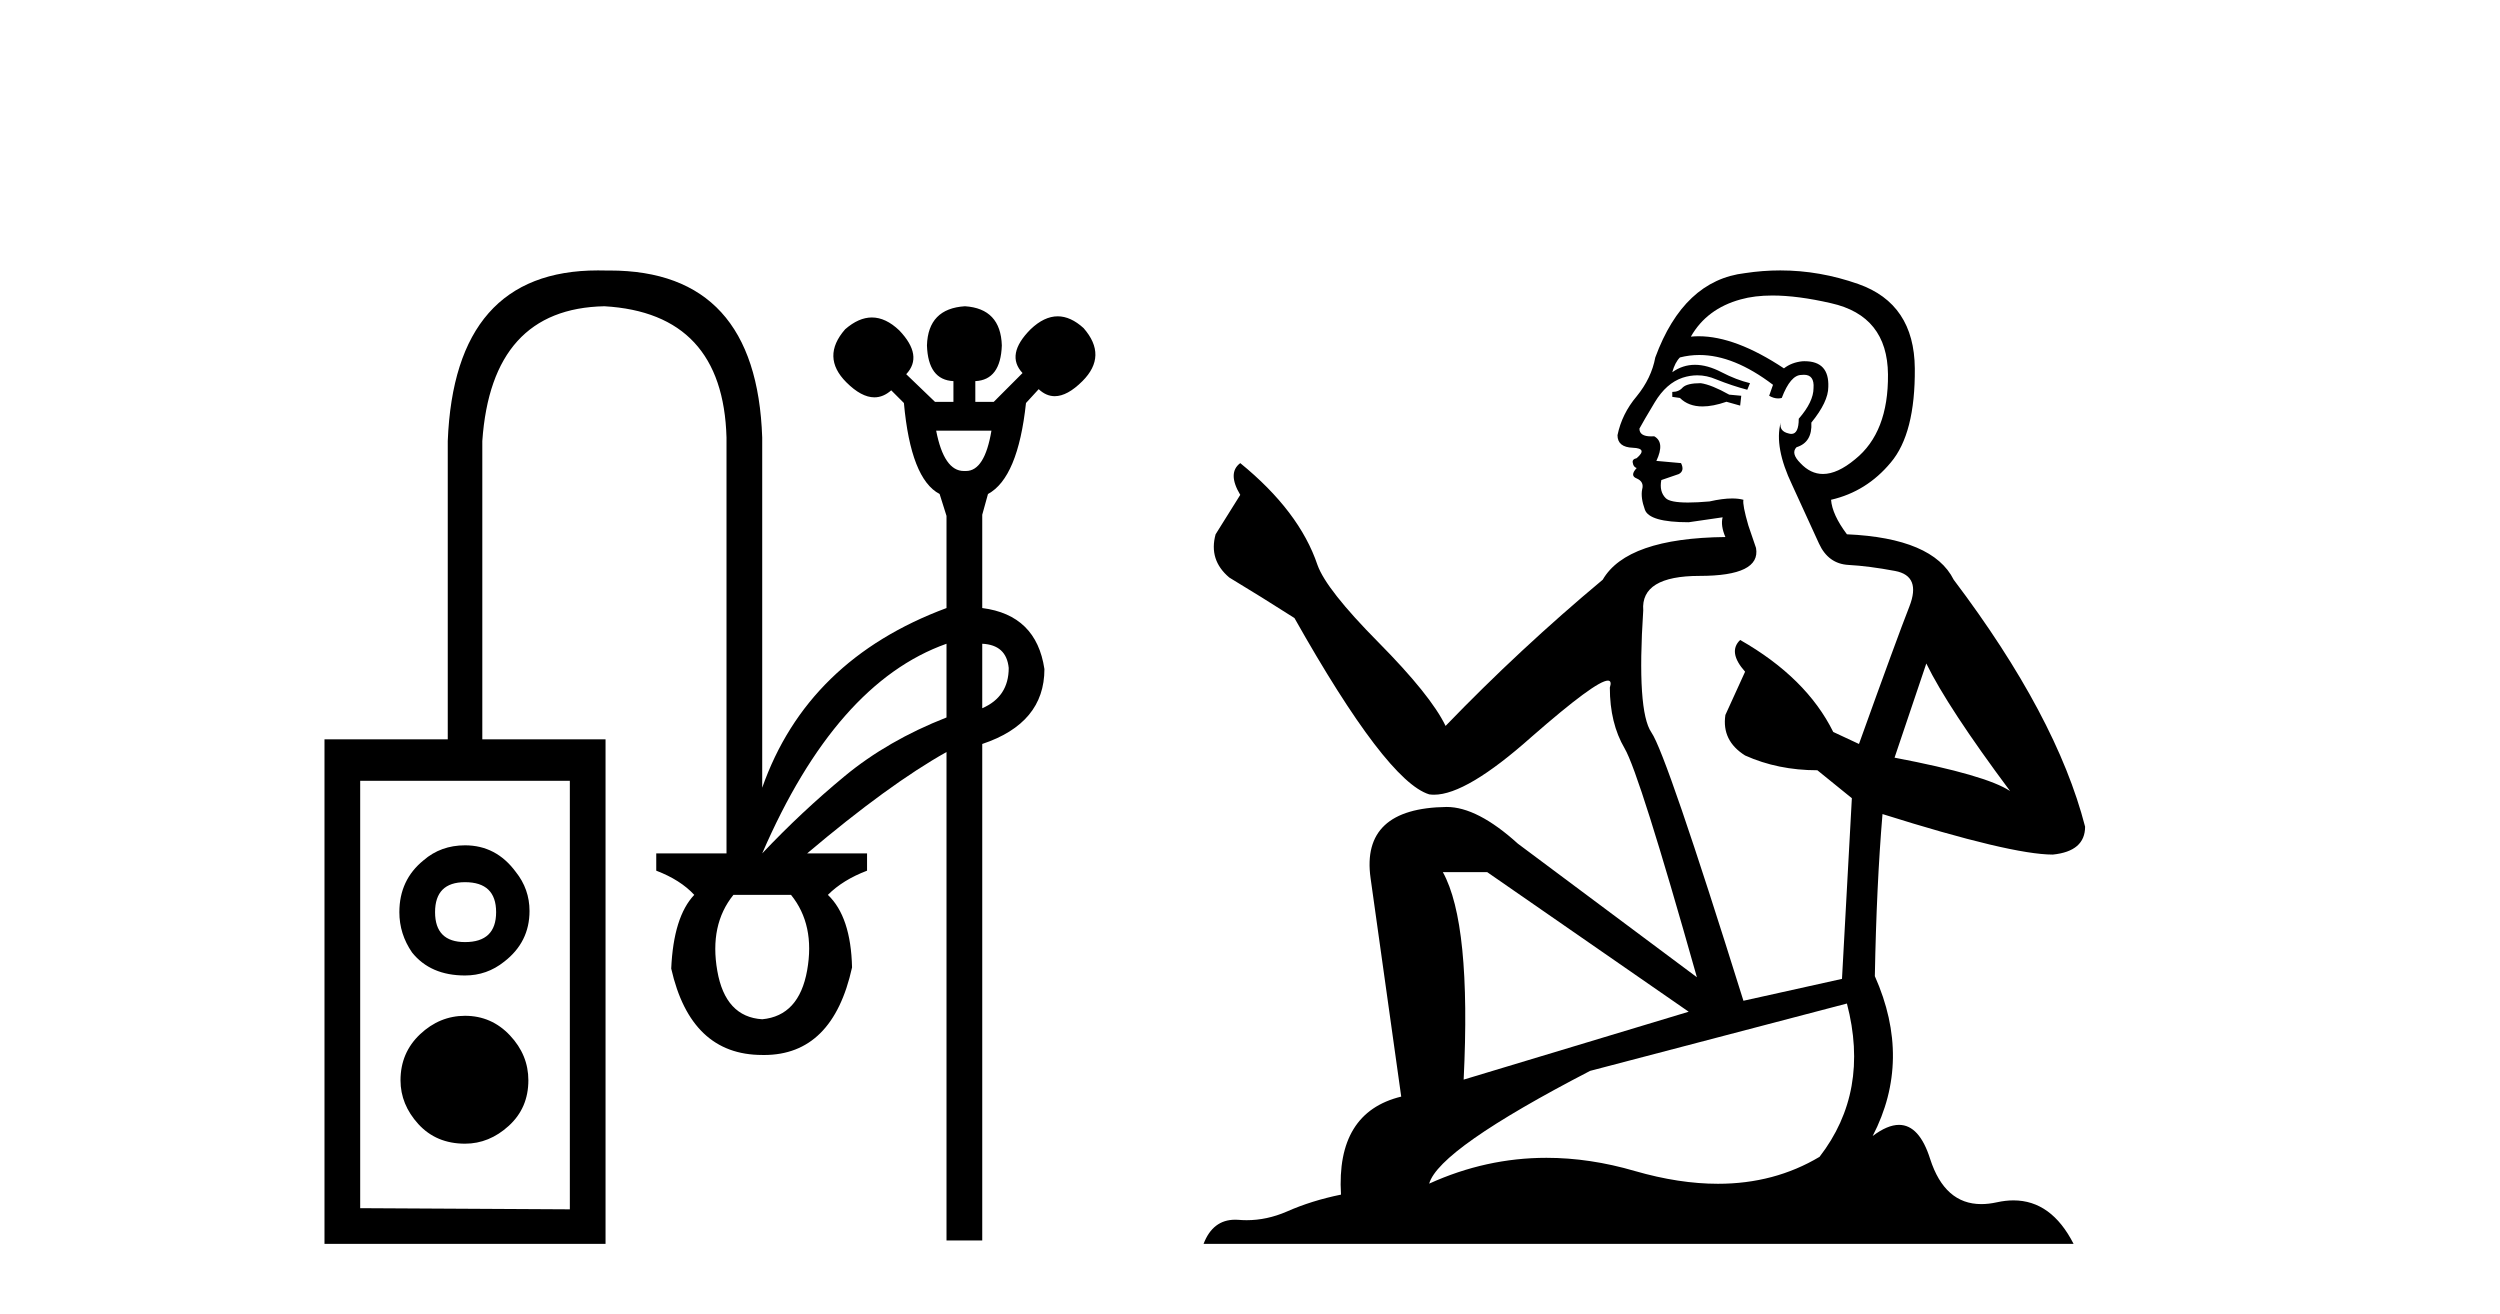
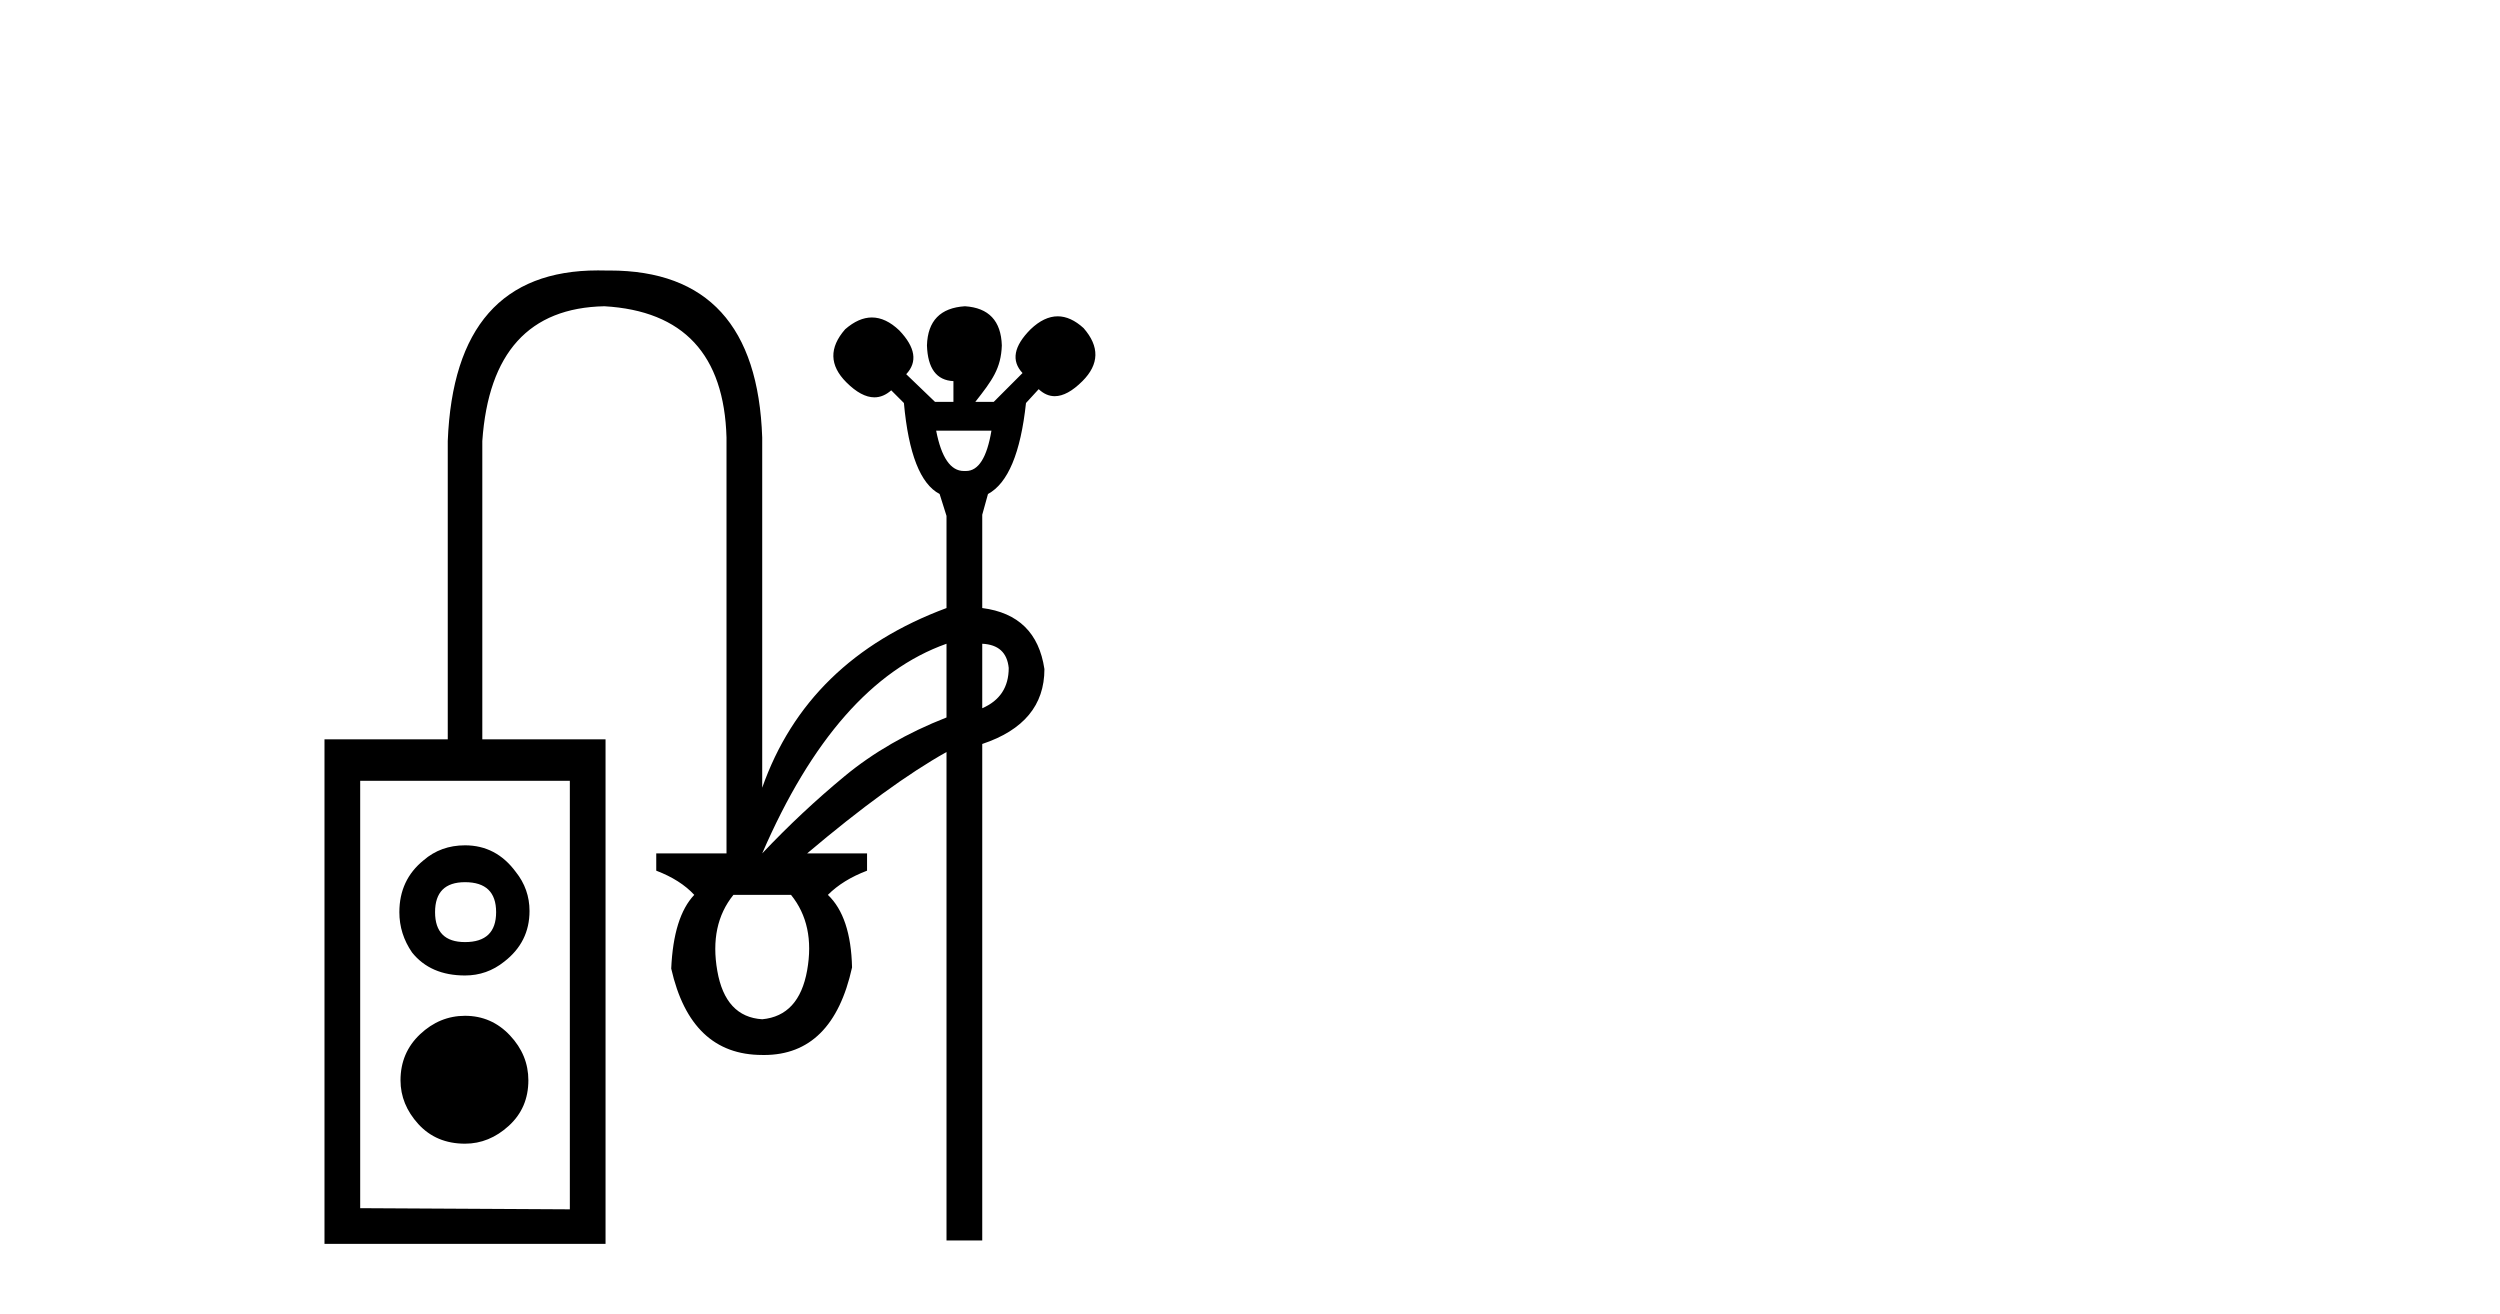
<svg xmlns="http://www.w3.org/2000/svg" width="78.0" height="41.0">
-   <path d="M 30.933 13.436 C 30.793 14.275 30.529 14.695 30.139 14.695 C 30.128 14.695 30.118 14.695 30.107 14.694 C 30.095 14.695 30.083 14.695 30.072 14.695 C 29.659 14.695 29.371 14.275 29.208 13.436 ZM 30.646 20.085 C 31.149 20.109 31.424 20.36 31.472 20.84 C 31.472 21.439 31.197 21.858 30.646 22.097 L 30.646 20.085 ZM 29.531 20.085 L 29.531 22.385 C 28.31 22.864 27.249 23.475 26.351 24.218 C 25.452 24.961 24.596 25.763 23.781 26.626 C 25.315 23.08 27.231 20.9 29.531 20.085 ZM 14.509 27.524 C 15.156 27.524 15.479 27.836 15.479 28.459 C 15.479 29.082 15.156 29.393 14.509 29.393 C 13.886 29.393 13.574 29.082 13.574 28.459 C 13.574 27.836 13.886 27.524 14.509 27.524 ZM 14.509 26.374 C 14.006 26.374 13.574 26.53 13.215 26.841 C 12.712 27.249 12.46 27.788 12.46 28.459 C 12.46 28.914 12.592 29.333 12.856 29.717 C 13.239 30.196 13.79 30.435 14.509 30.435 C 14.964 30.435 15.371 30.292 15.731 30.004 C 16.258 29.597 16.521 29.07 16.521 28.423 C 16.521 27.968 16.378 27.56 16.09 27.201 C 15.683 26.65 15.156 26.374 14.509 26.374 ZM 24.68 27.92 C 25.183 28.543 25.351 29.327 25.183 30.274 C 25.015 31.22 24.548 31.729 23.781 31.801 C 23.014 31.753 22.547 31.25 22.38 30.292 C 22.212 29.333 22.38 28.543 22.883 27.92 ZM 14.509 31.693 C 13.982 31.693 13.514 31.885 13.107 32.268 C 12.7 32.652 12.496 33.131 12.496 33.706 C 12.496 34.209 12.682 34.664 13.053 35.072 C 13.425 35.479 13.91 35.683 14.509 35.683 C 15.012 35.683 15.467 35.497 15.874 35.126 C 16.282 34.754 16.485 34.281 16.485 33.706 C 16.485 33.179 16.294 32.712 15.91 32.304 C 15.527 31.897 15.06 31.693 14.509 31.693 ZM 17.779 24.362 L 17.779 37.731 L 11.238 37.695 L 11.238 24.362 ZM 18.655 8.437 C 15.672 8.437 14.11 10.211 13.97 13.76 L 13.97 23.068 L 10.124 23.068 L 10.124 38.809 L 18.893 38.809 L 18.893 23.068 L 15.048 23.068 L 15.048 13.76 C 15.24 11.004 16.509 9.603 18.857 9.555 C 21.325 9.698 22.595 11.064 22.667 13.652 L 22.667 26.626 L 20.475 26.626 L 20.475 27.165 C 20.978 27.357 21.373 27.608 21.661 27.92 C 21.229 28.375 20.99 29.142 20.942 30.22 C 21.349 32.017 22.296 32.915 23.781 32.915 C 23.8 32.916 23.819 32.916 23.837 32.916 C 25.267 32.916 26.182 32.005 26.584 30.184 C 26.56 29.13 26.309 28.375 25.83 27.92 C 26.141 27.608 26.548 27.357 27.052 27.165 L 27.052 26.626 L 25.183 26.626 C 26.884 25.188 28.333 24.134 29.531 23.463 L 29.531 38.702 L 30.646 38.702 L 30.646 23.212 C 31.939 22.78 32.586 22.002 32.586 20.876 C 32.419 19.749 31.772 19.115 30.646 18.971 L 30.646 16.06 L 30.825 15.413 C 31.448 15.077 31.844 14.131 32.011 12.574 L 32.407 12.142 C 32.562 12.288 32.729 12.361 32.908 12.361 C 33.171 12.361 33.459 12.204 33.772 11.891 C 34.299 11.364 34.311 10.812 33.808 10.237 C 33.539 9.992 33.27 9.869 33.001 9.869 C 32.719 9.869 32.437 10.004 32.155 10.273 C 31.628 10.801 31.544 11.256 31.903 11.639 L 31.005 12.538 L 30.43 12.538 L 30.43 11.891 C 30.957 11.867 31.233 11.495 31.257 10.777 C 31.233 10.01 30.849 9.603 30.107 9.555 C 29.34 9.603 28.944 10.01 28.921 10.777 C 28.944 11.495 29.22 11.867 29.747 11.891 L 29.747 12.538 L 29.172 12.538 L 28.274 11.675 C 28.633 11.292 28.561 10.836 28.058 10.309 C 27.776 10.04 27.491 9.905 27.203 9.905 C 26.928 9.905 26.65 10.028 26.369 10.273 C 25.866 10.848 25.878 11.4 26.405 11.927 C 26.718 12.24 27.01 12.397 27.281 12.397 C 27.466 12.397 27.641 12.324 27.806 12.178 L 28.202 12.574 C 28.345 14.155 28.717 15.101 29.316 15.413 L 29.531 16.096 L 29.531 18.971 C 26.632 20.049 24.716 21.918 23.781 24.577 L 23.781 13.652 C 23.663 10.177 22.076 8.44 19.019 8.44 C 18.977 8.44 18.936 8.44 18.893 8.44 C 18.813 8.438 18.733 8.437 18.655 8.437 Z" style="fill:#000000;stroke:none" />
-   <path d="M 53.063 11.955 Q 52.636 11.955 52.499 12.091 Q 52.38 12.228 52.175 12.228 L 52.175 12.382 L 52.414 12.416 Q 52.679 12.681 53.118 12.681 Q 53.444 12.681 53.866 12.535 L 54.293 12.655 L 54.327 12.348 L 53.951 12.313 Q 53.405 12.006 53.063 11.955 ZM 55.3 9.22 Q 56.089 9.22 57.129 9.46 Q 58.888 9.853 58.905 11.681 Q 58.922 13.492 57.88 14.329 Q 57.329 14.788 56.877 14.788 Q 56.488 14.788 56.172 14.449 Q 55.864 14.141 56.052 13.953 Q 56.548 13.8 56.514 13.185 Q 57.043 12.535 57.043 12.074 Q 57.076 11.27 56.305 11.27 Q 56.273 11.27 56.24 11.271 Q 55.899 11.305 55.659 11.493 Q 54.148 10.491 52.999 10.491 Q 52.875 10.491 52.755 10.503 L 52.755 10.503 Q 53.251 9.631 54.31 9.341 Q 54.742 9.22 55.3 9.22 ZM 60.101 20.701 Q 60.767 22.068 62.715 24.682 Q 61.98 24.186 59.11 23.639 L 60.101 20.701 ZM 53.018 11.076 Q 54.095 11.076 55.318 12.006 L 55.198 12.348 Q 55.342 12.431 55.477 12.431 Q 55.535 12.431 55.591 12.416 Q 55.864 11.698 56.206 11.698 Q 56.247 11.693 56.284 11.693 Q 56.613 11.693 56.582 12.108 Q 56.582 12.535 56.121 13.065 Q 56.121 13.538 55.891 13.538 Q 55.855 13.538 55.813 13.526 Q 55.506 13.458 55.557 13.185 L 55.557 13.185 Q 55.352 13.953 55.916 15.132 Q 56.462 16.328 56.753 16.96 Q 57.043 17.592 57.675 17.626 Q 58.307 17.66 59.127 17.814 Q 59.947 17.968 59.572 18.925 Q 59.196 19.881 58 23.212 L 57.197 22.837 Q 56.36 21.145 54.293 19.967 L 54.293 19.967 Q 53.9 20.342 54.447 20.957 L 53.832 22.307 Q 53.712 23.11 54.447 23.571 Q 55.472 24.032 56.702 24.032 L 57.778 24.904 L 57.47 30.541 L 54.395 31.224 Q 51.987 23.52 51.525 22.854 Q 51.064 22.187 51.269 19.044 Q 51.184 17.968 53.029 17.968 Q 54.942 17.968 54.788 17.097 L 54.549 16.396 Q 54.361 15.747 54.395 15.593 Q 54.245 15.552 54.045 15.552 Q 53.746 15.552 53.336 15.645 Q 52.949 15.679 52.668 15.679 Q 52.106 15.679 51.97 15.542 Q 51.765 15.337 51.833 14.978 L 52.38 14.79 Q 52.567 14.688 52.448 14.449 L 51.679 14.38 Q 51.952 13.8 51.611 13.612 Q 51.56 13.615 51.514 13.615 Q 51.15 13.615 51.15 13.373 Q 51.269 13.15 51.628 12.553 Q 51.987 11.955 52.499 11.784 Q 52.729 11.71 52.956 11.71 Q 53.252 11.71 53.541 11.835 Q 54.054 12.04 54.515 12.16 L 54.6 11.955 Q 54.173 11.852 53.712 11.613 Q 53.268 11.382 52.883 11.382 Q 52.499 11.382 52.175 11.613 Q 52.26 11.305 52.414 11.152 Q 52.71 11.076 53.018 11.076 ZM 46.4 27.21 L 52.687 31.566 L 45.666 33.684 Q 45.905 28.816 45.017 27.21 ZM 57.624 31.31 Q 58.342 34.06 56.77 36.093 Q 55.362 36.934 53.6 36.934 Q 52.39 36.934 51.013 36.537 Q 49.601 36.124 48.25 36.124 Q 46.362 36.124 44.59 36.93 Q 44.897 35.854 49.612 33.411 L 57.624 31.31 ZM 55.546 8.437 Q 54.999 8.437 54.447 8.521 Q 52.533 8.743 51.645 11.152 Q 51.525 11.801 51.064 12.365 Q 50.603 12.911 50.466 13.578 Q 50.466 13.953 50.945 13.97 Q 51.423 13.988 51.064 14.295 Q 50.91 14.329 50.945 14.449 Q 50.962 14.568 51.064 14.603 Q 50.842 14.842 51.064 14.927 Q 51.303 15.03 51.235 15.269 Q 51.184 15.525 51.32 15.901 Q 51.457 16.294 52.687 16.294 L 53.746 16.14 L 53.746 16.14 Q 53.678 16.396 53.832 16.755 Q 50.757 16.789 50.005 18.087 Q 47.425 20.24 45.102 22.649 Q 44.641 21.692 43.001 20.035 Q 41.378 18.395 41.105 17.626 Q 40.541 15.952 38.696 14.449 Q 38.286 14.756 38.696 15.44 L 37.927 16.67 Q 37.705 17.472 38.354 18.019 Q 39.345 18.617 40.387 19.283 Q 43.257 24.374 44.59 24.784 Q 44.663 24.795 44.743 24.795 Q 45.758 24.795 47.784 22.99 Q 49.792 21.235 50.166 21.235 Q 50.298 21.235 50.227 21.453 Q 50.227 22.563 50.688 23.349 Q 51.15 24.135 52.943 30.49 L 47.357 26.322 Q 46.093 25.177 45.136 25.177 Q 42.454 25.211 42.762 27.398 L 43.718 34.214 Q 41.685 34.709 41.839 37.272 Q 40.917 37.46 40.148 37.801 Q 39.527 38.07 38.894 38.07 Q 38.761 38.07 38.628 38.058 Q 38.581 38.055 38.537 38.055 Q 37.84 38.055 37.551 38.809 L 64.696 38.809 Q 64.004 37.452 62.82 37.452 Q 62.573 37.452 62.305 37.511 Q 62.046 37.568 61.816 37.568 Q 60.675 37.568 60.221 36.161 Q 59.884 35.096 59.249 35.096 Q 58.887 35.096 58.427 35.444 Q 59.657 33.069 58.495 30.456 Q 58.547 27.62 58.734 25.399 Q 62.749 26.663 64.047 26.663 Q 65.055 26.561 65.055 25.792 Q 64.167 22.341 60.955 18.087 Q 60.306 16.789 57.624 16.67 Q 57.163 16.055 57.129 15.593 Q 58.239 15.337 58.991 14.432 Q 59.759 13.526 59.742 11.493 Q 59.725 9.478 57.983 8.863 Q 56.776 8.437 55.546 8.437 Z" style="fill:#000000;stroke:none" />
+   <path d="M 30.933 13.436 C 30.793 14.275 30.529 14.695 30.139 14.695 C 30.128 14.695 30.118 14.695 30.107 14.694 C 30.095 14.695 30.083 14.695 30.072 14.695 C 29.659 14.695 29.371 14.275 29.208 13.436 ZM 30.646 20.085 C 31.149 20.109 31.424 20.36 31.472 20.84 C 31.472 21.439 31.197 21.858 30.646 22.097 L 30.646 20.085 ZM 29.531 20.085 L 29.531 22.385 C 28.31 22.864 27.249 23.475 26.351 24.218 C 25.452 24.961 24.596 25.763 23.781 26.626 C 25.315 23.08 27.231 20.9 29.531 20.085 ZM 14.509 27.524 C 15.156 27.524 15.479 27.836 15.479 28.459 C 15.479 29.082 15.156 29.393 14.509 29.393 C 13.886 29.393 13.574 29.082 13.574 28.459 C 13.574 27.836 13.886 27.524 14.509 27.524 ZM 14.509 26.374 C 14.006 26.374 13.574 26.53 13.215 26.841 C 12.712 27.249 12.46 27.788 12.46 28.459 C 12.46 28.914 12.592 29.333 12.856 29.717 C 13.239 30.196 13.79 30.435 14.509 30.435 C 14.964 30.435 15.371 30.292 15.731 30.004 C 16.258 29.597 16.521 29.07 16.521 28.423 C 16.521 27.968 16.378 27.56 16.09 27.201 C 15.683 26.65 15.156 26.374 14.509 26.374 ZM 24.68 27.92 C 25.183 28.543 25.351 29.327 25.183 30.274 C 25.015 31.22 24.548 31.729 23.781 31.801 C 23.014 31.753 22.547 31.25 22.38 30.292 C 22.212 29.333 22.38 28.543 22.883 27.92 ZM 14.509 31.693 C 13.982 31.693 13.514 31.885 13.107 32.268 C 12.7 32.652 12.496 33.131 12.496 33.706 C 12.496 34.209 12.682 34.664 13.053 35.072 C 13.425 35.479 13.91 35.683 14.509 35.683 C 15.012 35.683 15.467 35.497 15.874 35.126 C 16.282 34.754 16.485 34.281 16.485 33.706 C 16.485 33.179 16.294 32.712 15.91 32.304 C 15.527 31.897 15.06 31.693 14.509 31.693 ZM 17.779 24.362 L 17.779 37.731 L 11.238 37.695 L 11.238 24.362 ZM 18.655 8.437 C 15.672 8.437 14.11 10.211 13.97 13.76 L 13.97 23.068 L 10.124 23.068 L 10.124 38.809 L 18.893 38.809 L 18.893 23.068 L 15.048 23.068 L 15.048 13.76 C 15.24 11.004 16.509 9.603 18.857 9.555 C 21.325 9.698 22.595 11.064 22.667 13.652 L 22.667 26.626 L 20.475 26.626 L 20.475 27.165 C 20.978 27.357 21.373 27.608 21.661 27.92 C 21.229 28.375 20.99 29.142 20.942 30.22 C 21.349 32.017 22.296 32.915 23.781 32.915 C 23.8 32.916 23.819 32.916 23.837 32.916 C 25.267 32.916 26.182 32.005 26.584 30.184 C 26.56 29.13 26.309 28.375 25.83 27.92 C 26.141 27.608 26.548 27.357 27.052 27.165 L 27.052 26.626 L 25.183 26.626 C 26.884 25.188 28.333 24.134 29.531 23.463 L 29.531 38.702 L 30.646 38.702 L 30.646 23.212 C 31.939 22.78 32.586 22.002 32.586 20.876 C 32.419 19.749 31.772 19.115 30.646 18.971 L 30.646 16.06 L 30.825 15.413 C 31.448 15.077 31.844 14.131 32.011 12.574 L 32.407 12.142 C 32.562 12.288 32.729 12.361 32.908 12.361 C 33.171 12.361 33.459 12.204 33.772 11.891 C 34.299 11.364 34.311 10.812 33.808 10.237 C 33.539 9.992 33.27 9.869 33.001 9.869 C 32.719 9.869 32.437 10.004 32.155 10.273 C 31.628 10.801 31.544 11.256 31.903 11.639 L 31.005 12.538 L 30.43 12.538 C 30.957 11.867 31.233 11.495 31.257 10.777 C 31.233 10.01 30.849 9.603 30.107 9.555 C 29.34 9.603 28.944 10.01 28.921 10.777 C 28.944 11.495 29.22 11.867 29.747 11.891 L 29.747 12.538 L 29.172 12.538 L 28.274 11.675 C 28.633 11.292 28.561 10.836 28.058 10.309 C 27.776 10.04 27.491 9.905 27.203 9.905 C 26.928 9.905 26.65 10.028 26.369 10.273 C 25.866 10.848 25.878 11.4 26.405 11.927 C 26.718 12.24 27.01 12.397 27.281 12.397 C 27.466 12.397 27.641 12.324 27.806 12.178 L 28.202 12.574 C 28.345 14.155 28.717 15.101 29.316 15.413 L 29.531 16.096 L 29.531 18.971 C 26.632 20.049 24.716 21.918 23.781 24.577 L 23.781 13.652 C 23.663 10.177 22.076 8.44 19.019 8.44 C 18.977 8.44 18.936 8.44 18.893 8.44 C 18.813 8.438 18.733 8.437 18.655 8.437 Z" style="fill:#000000;stroke:none" />
</svg>